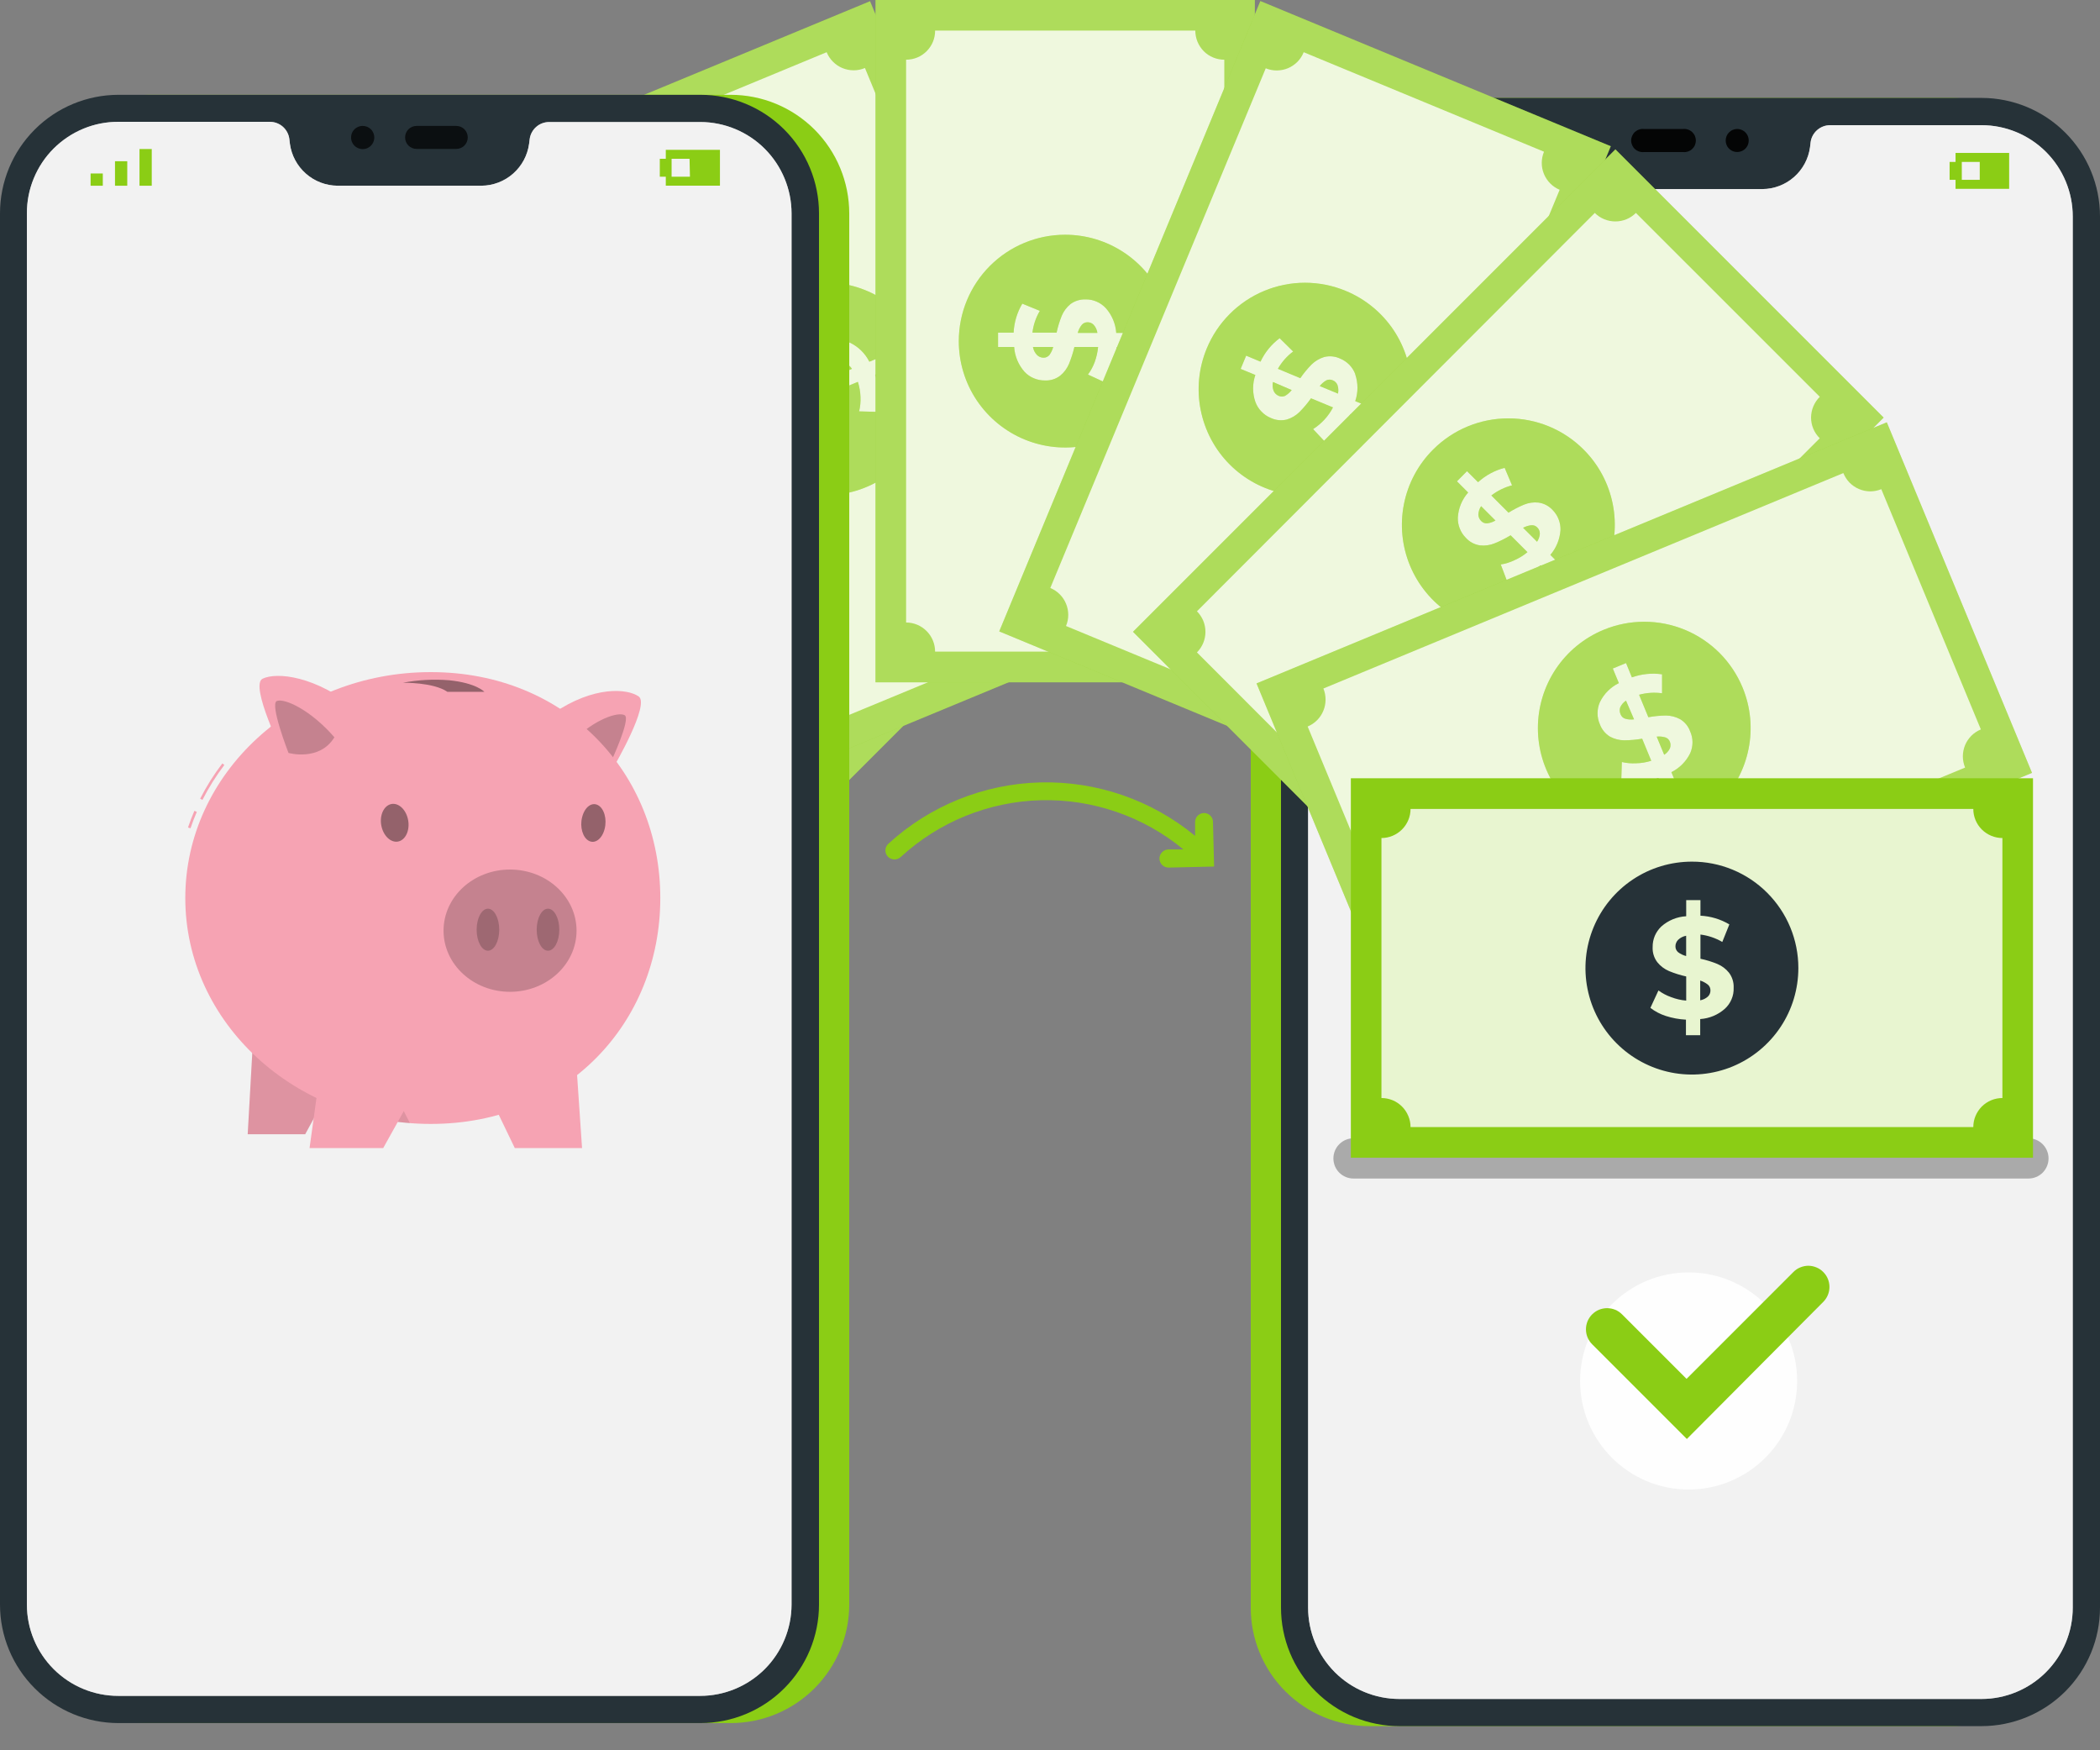
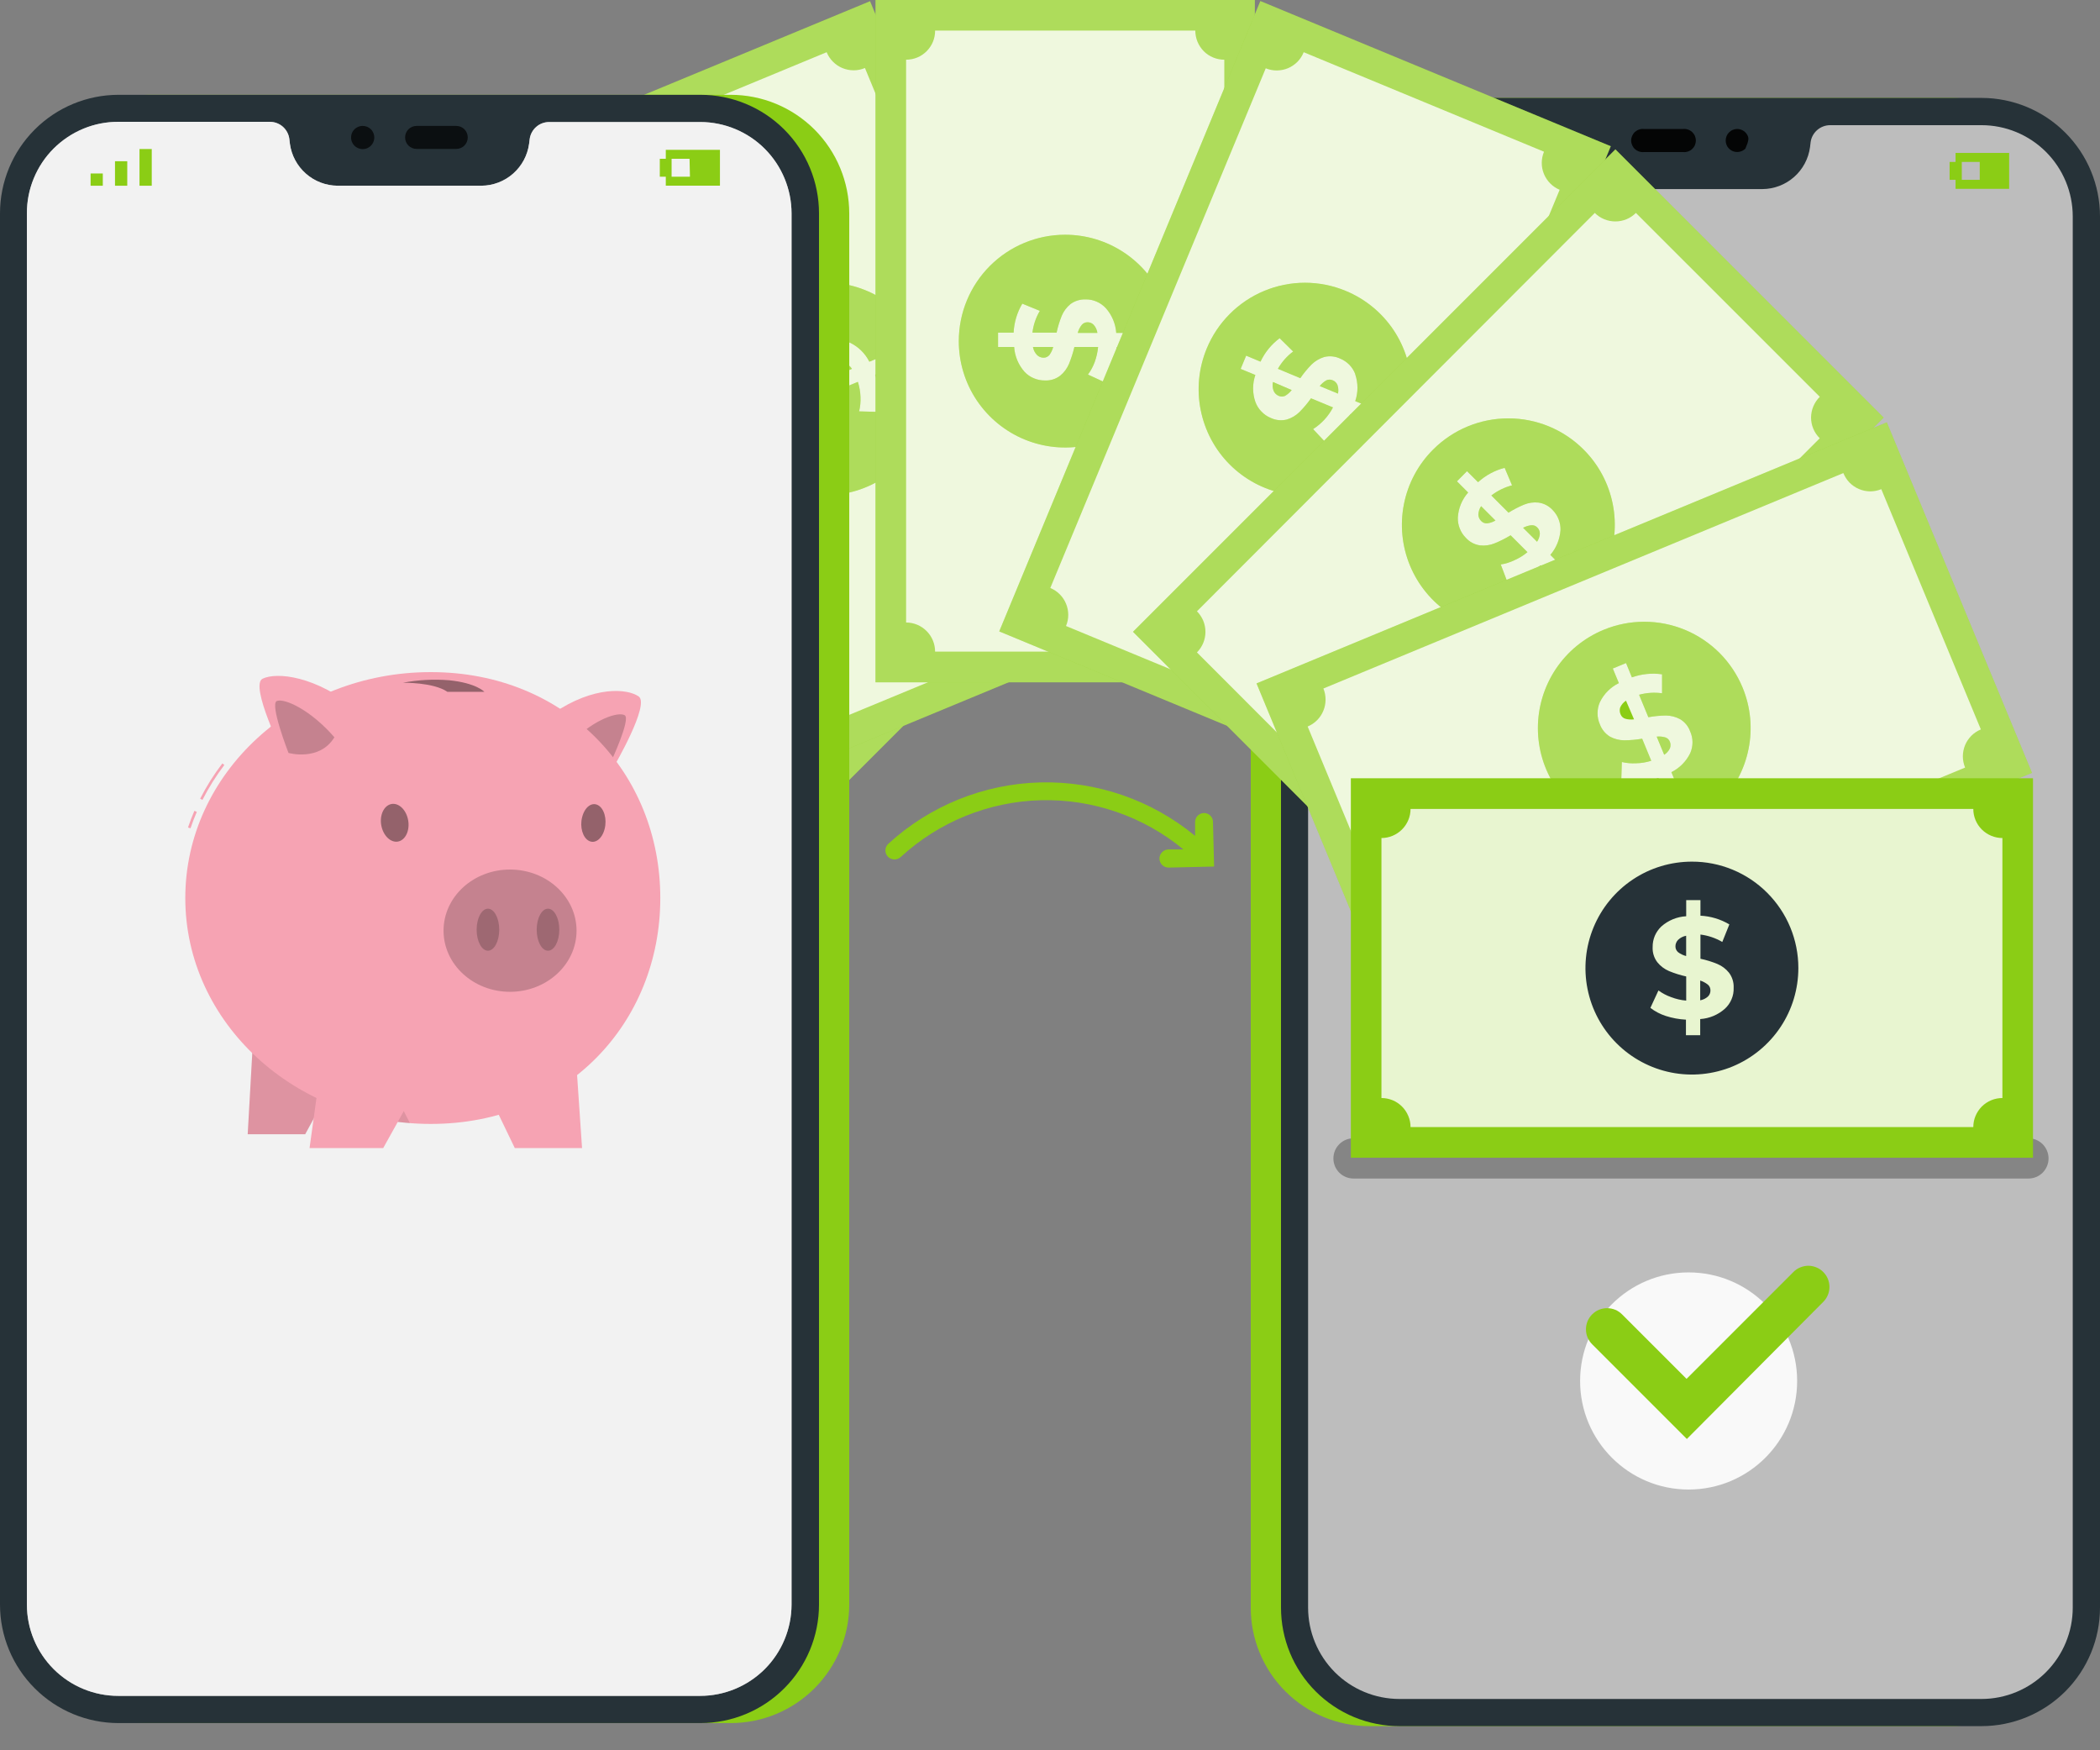
<svg xmlns="http://www.w3.org/2000/svg" width="42" height="35" viewBox="0 0 42 35" fill="none">
  <rect x="0" y="0" width="42" height="35" fill="#808080" stroke="none" />
  <path d="M27.385 34.517H39.024C39.653 34.517 40.256 34.267 40.701 33.823C41.145 33.378 41.395 32.775 41.395 32.146V4.329C41.395 3.7 41.145 3.097 40.7 2.653C40.256 2.208 39.653 1.958 39.024 1.958H27.385C26.757 1.958 26.154 2.208 25.709 2.652C25.264 3.097 25.015 3.7 25.015 4.329V32.146C25.014 32.458 25.076 32.766 25.195 33.054C25.314 33.342 25.488 33.603 25.709 33.823C25.929 34.043 26.19 34.218 26.478 34.337C26.766 34.456 27.074 34.517 27.385 34.517Z" fill="#8BCD15" />
  <path d="M27.991 34.517H39.63C40.258 34.517 40.861 34.267 41.306 33.823C41.751 33.378 42 32.775 42 32.146V4.329C42 3.7 41.75 3.097 41.306 2.653C40.861 2.208 40.258 1.958 39.63 1.958H27.991C27.68 1.958 27.371 2.019 27.084 2.138C26.796 2.258 26.535 2.432 26.314 2.652C26.094 2.872 25.92 3.134 25.801 3.421C25.681 3.709 25.62 4.017 25.62 4.329V32.146C25.62 32.458 25.681 32.766 25.8 33.054C25.919 33.342 26.094 33.603 26.314 33.823C26.534 34.043 26.796 34.218 27.083 34.337C27.371 34.456 27.679 34.517 27.991 34.517Z" fill="#263238" />
  <path d="M27.99 2.503H31.015C31.11 2.503 31.203 2.537 31.275 2.601C31.347 2.664 31.393 2.751 31.405 2.846L31.418 2.941C31.448 3.173 31.562 3.386 31.737 3.54C31.913 3.694 32.138 3.78 32.372 3.781H35.247C35.48 3.78 35.706 3.694 35.881 3.54C36.056 3.386 36.17 3.173 36.201 2.941L36.212 2.846C36.224 2.751 36.271 2.664 36.343 2.601C36.415 2.538 36.508 2.503 36.604 2.503H39.629C40.113 2.503 40.577 2.695 40.92 3.038C41.262 3.38 41.455 3.845 41.455 4.329V32.147C41.455 32.631 41.262 33.096 40.92 33.438C40.578 33.781 40.113 33.974 39.629 33.974H27.99C27.505 33.974 27.04 33.782 26.697 33.439C26.355 33.096 26.162 32.631 26.162 32.147V4.329C26.163 3.844 26.355 3.38 26.698 3.038C27.041 2.695 27.505 2.503 27.99 2.503Z" fill="#BDBDBD" />
-   <path opacity="0.8" d="M27.99 2.503H31.015C31.11 2.503 31.203 2.537 31.275 2.601C31.347 2.664 31.393 2.751 31.405 2.846L31.418 2.941C31.448 3.173 31.562 3.386 31.737 3.54C31.913 3.694 32.138 3.78 32.372 3.781H35.247C35.48 3.78 35.706 3.694 35.881 3.54C36.056 3.386 36.17 3.173 36.201 2.941L36.212 2.846C36.224 2.751 36.271 2.664 36.343 2.601C36.415 2.538 36.508 2.503 36.604 2.503H39.629C40.113 2.503 40.577 2.695 40.92 3.038C41.262 3.38 41.455 3.845 41.455 4.329V32.147C41.455 32.631 41.262 33.096 40.92 33.438C40.578 33.781 40.113 33.974 39.629 33.974H27.99C27.505 33.974 27.04 33.782 26.697 33.439C26.355 33.096 26.162 32.631 26.162 32.147V4.329C26.163 3.844 26.355 3.38 26.698 3.038C27.041 2.695 27.505 2.503 27.99 2.503Z" fill="white" />
  <g opacity="0.9">
-     <path d="M34.514 2.811C34.514 2.857 34.528 2.901 34.553 2.939C34.579 2.976 34.615 3.006 34.657 3.023C34.699 3.04 34.745 3.044 34.79 3.035C34.835 3.026 34.876 3.004 34.908 2.972C34.94 2.94 34.962 2.899 34.97 2.854C34.979 2.809 34.974 2.763 34.957 2.721C34.939 2.679 34.91 2.643 34.872 2.618C34.834 2.593 34.79 2.579 34.744 2.579C34.714 2.579 34.684 2.585 34.656 2.597C34.627 2.608 34.602 2.626 34.581 2.647C34.559 2.669 34.542 2.694 34.531 2.722C34.519 2.751 34.514 2.781 34.514 2.811Z" fill="black" />
+     <path d="M34.514 2.811C34.514 2.857 34.528 2.901 34.553 2.939C34.579 2.976 34.615 3.006 34.657 3.023C34.699 3.04 34.745 3.044 34.79 3.035C34.835 3.026 34.876 3.004 34.908 2.972C34.979 2.809 34.974 2.763 34.957 2.721C34.939 2.679 34.91 2.643 34.872 2.618C34.834 2.593 34.79 2.579 34.744 2.579C34.714 2.579 34.684 2.585 34.656 2.597C34.627 2.608 34.602 2.626 34.581 2.647C34.559 2.669 34.542 2.694 34.531 2.722C34.519 2.751 34.514 2.781 34.514 2.811Z" fill="black" />
    <path d="M32.874 2.579H33.666C33.698 2.576 33.73 2.58 33.76 2.591C33.791 2.601 33.819 2.618 33.842 2.639C33.866 2.661 33.885 2.688 33.898 2.717C33.91 2.746 33.917 2.778 33.917 2.81C33.917 2.842 33.91 2.874 33.898 2.903C33.885 2.933 33.866 2.959 33.842 2.981C33.819 3.003 33.791 3.019 33.76 3.03C33.73 3.04 33.698 3.044 33.666 3.041H32.874C32.842 3.044 32.81 3.04 32.78 3.03C32.749 3.019 32.722 3.003 32.698 2.981C32.674 2.959 32.656 2.933 32.643 2.903C32.63 2.874 32.623 2.842 32.623 2.81C32.623 2.778 32.63 2.746 32.643 2.717C32.656 2.688 32.674 2.661 32.698 2.639C32.722 2.618 32.749 2.601 32.78 2.591C32.81 2.58 32.842 2.576 32.874 2.579Z" fill="black" />
  </g>
  <path d="M27.851 3.531H27.606V3.776H27.851V3.531Z" fill="#8BCD15" />
  <path d="M28.097 3.531V3.776H28.342V3.531V3.286H28.097V3.531Z" fill="#8BCD15" />
  <path d="M28.587 3.041V3.286V3.531V3.776H28.832V3.531V3.286V3.041H28.587Z" fill="#8BCD15" />
  <path d="M39.111 3.058V3.238H38.992V3.596H39.111V3.776H40.183V3.058H39.111ZM39.595 3.596H39.236V3.238H39.595V3.596Z" fill="#8BCD15" />
  <path opacity="0.9" d="M33.772 29.786C34.971 29.786 35.943 28.814 35.943 27.615C35.943 26.416 34.971 25.444 33.772 25.444C32.574 25.444 31.602 26.416 31.602 27.615C31.602 28.814 32.574 29.786 33.772 29.786Z" fill="white" />
  <path d="M33.737 28.775L31.843 26.881C31.804 26.842 31.773 26.796 31.751 26.744C31.73 26.693 31.719 26.638 31.719 26.582C31.719 26.527 31.73 26.472 31.751 26.42C31.773 26.369 31.804 26.322 31.843 26.283C31.883 26.244 31.929 26.212 31.98 26.191C32.032 26.17 32.087 26.159 32.142 26.159C32.198 26.159 32.253 26.17 32.304 26.191C32.356 26.212 32.402 26.244 32.441 26.283L33.731 27.573L35.868 25.436C35.907 25.396 35.953 25.365 36.005 25.344C36.056 25.323 36.111 25.311 36.167 25.311C36.222 25.311 36.277 25.323 36.328 25.344C36.38 25.365 36.426 25.396 36.465 25.436C36.545 25.515 36.589 25.622 36.589 25.735C36.589 25.847 36.545 25.954 36.465 26.034L33.737 28.775Z" fill="#8BCD15" />
  <path opacity="0.3" d="M40.568 23.567H27.071C26.964 23.567 26.861 23.525 26.786 23.45C26.71 23.374 26.668 23.271 26.668 23.165C26.668 23.058 26.71 22.955 26.786 22.88C26.861 22.804 26.964 22.762 27.071 22.762H40.568C40.675 22.762 40.777 22.804 40.853 22.88C40.928 22.955 40.971 23.058 40.971 23.165C40.971 23.271 40.928 23.374 40.853 23.45C40.777 23.525 40.675 23.567 40.568 23.567Z" fill="black" />
  <path d="M15.59 15.563H1.946V23.151H15.59V15.563Z" fill="#8BCD15" />
  <path opacity="0.3" d="M15.59 15.563H1.946V23.151H15.59V15.563Z" fill="white" />
  <path opacity="0.8" d="M14.978 21.957V16.758C14.823 16.758 14.675 16.696 14.566 16.587C14.457 16.478 14.396 16.33 14.396 16.176H3.14C3.14 16.33 3.079 16.478 2.97 16.587C2.861 16.696 2.713 16.758 2.559 16.758V21.957C2.635 21.957 2.711 21.972 2.781 22.001C2.852 22.03 2.916 22.073 2.97 22.127C3.024 22.181 3.067 22.245 3.096 22.316C3.125 22.386 3.14 22.462 3.14 22.538H14.397C14.397 22.384 14.459 22.237 14.567 22.128C14.676 22.018 14.823 21.957 14.978 21.957Z" fill="white" />
  <path d="M8.435 18.923C8.434 18.945 8.439 18.968 8.449 18.988C8.458 19.009 8.472 19.026 8.489 19.041C8.537 19.077 8.592 19.104 8.651 19.118V18.712C8.59 18.723 8.534 18.752 8.489 18.794C8.455 18.828 8.435 18.875 8.435 18.923Z" fill="#8BCD15" />
  <path d="M8.935 19.608V20.003C8.994 19.994 9.05 19.968 9.096 19.929C9.112 19.913 9.125 19.894 9.134 19.872C9.143 19.851 9.147 19.828 9.147 19.805C9.148 19.783 9.143 19.761 9.134 19.741C9.125 19.721 9.111 19.703 9.094 19.689C9.047 19.652 8.993 19.625 8.935 19.608Z" fill="#8BCD15" />
  <path d="M8.768 17.23C8.347 17.229 7.935 17.354 7.585 17.588C7.235 17.821 6.961 18.154 6.8 18.543C6.639 18.932 6.596 19.36 6.679 19.773C6.761 20.186 6.963 20.566 7.261 20.864C7.559 21.162 7.939 21.364 8.352 21.447C8.765 21.529 9.193 21.486 9.582 21.325C9.971 21.164 10.304 20.89 10.537 20.54C10.771 20.19 10.896 19.778 10.896 19.357C10.895 18.793 10.671 18.252 10.272 17.853C9.873 17.454 9.332 17.23 8.768 17.23ZM9.427 20.172C9.29 20.294 9.117 20.366 8.934 20.378V20.701H8.647V20.39C8.511 20.383 8.376 20.358 8.246 20.316C8.135 20.28 8.031 20.226 7.938 20.154L8.099 19.806C8.177 19.863 8.263 19.908 8.354 19.94C8.45 19.977 8.55 20 8.652 20.009V19.526C8.536 19.5 8.421 19.463 8.311 19.418C8.219 19.38 8.139 19.319 8.077 19.242C8.01 19.155 7.977 19.046 7.982 18.936C7.981 18.86 7.996 18.784 8.026 18.714C8.056 18.644 8.1 18.581 8.156 18.528C8.293 18.405 8.468 18.333 8.652 18.322V18H8.939V18.311C9.143 18.321 9.342 18.381 9.518 18.485L9.374 18.836C9.241 18.758 9.093 18.707 8.939 18.688V19.172C9.054 19.196 9.167 19.231 9.276 19.276C9.367 19.314 9.448 19.373 9.51 19.45C9.576 19.537 9.609 19.644 9.603 19.753C9.606 19.832 9.592 19.91 9.562 19.982C9.531 20.055 9.485 20.119 9.427 20.172Z" fill="#8BCD15" />
  <g opacity="0.3">
    <path d="M8.435 18.923C8.434 18.945 8.439 18.968 8.449 18.988C8.458 19.009 8.472 19.026 8.489 19.041C8.537 19.077 8.592 19.104 8.651 19.118V18.712C8.59 18.723 8.534 18.752 8.489 18.794C8.455 18.828 8.435 18.875 8.435 18.923Z" fill="white" />
    <path d="M8.934 19.608V20.003C8.993 19.994 9.049 19.968 9.095 19.929C9.111 19.913 9.124 19.894 9.133 19.872C9.142 19.851 9.146 19.828 9.146 19.805C9.147 19.783 9.142 19.761 9.133 19.741C9.124 19.721 9.11 19.703 9.093 19.689C9.046 19.652 8.992 19.625 8.934 19.608Z" fill="white" />
    <path d="M8.768 17.23C8.347 17.229 7.935 17.354 7.585 17.588C7.235 17.821 6.961 18.154 6.8 18.543C6.639 18.932 6.596 19.36 6.679 19.773C6.761 20.186 6.963 20.566 7.261 20.864C7.559 21.162 7.939 21.364 8.352 21.447C8.765 21.529 9.193 21.486 9.582 21.325C9.971 21.164 10.304 20.89 10.537 20.54C10.771 20.19 10.896 19.778 10.896 19.357C10.895 18.793 10.671 18.252 10.272 17.853C9.873 17.454 9.332 17.23 8.768 17.23ZM9.427 20.172C9.29 20.294 9.117 20.366 8.934 20.378V20.701H8.647V20.39C8.511 20.383 8.376 20.358 8.246 20.316C8.135 20.28 8.031 20.226 7.938 20.154L8.099 19.806C8.177 19.863 8.263 19.908 8.354 19.94C8.45 19.977 8.55 20 8.652 20.009V19.526C8.536 19.5 8.421 19.463 8.311 19.418C8.219 19.38 8.139 19.319 8.077 19.242C8.01 19.155 7.977 19.046 7.982 18.936C7.981 18.86 7.996 18.784 8.026 18.714C8.056 18.644 8.1 18.581 8.156 18.528C8.293 18.405 8.468 18.333 8.652 18.322V18H8.939V18.311C9.143 18.321 9.342 18.381 9.518 18.485L9.374 18.836C9.241 18.758 9.093 18.707 8.939 18.688V19.172C9.054 19.196 9.167 19.231 9.276 19.276C9.367 19.314 9.448 19.373 9.51 19.45C9.576 19.537 9.609 19.644 9.603 19.753C9.606 19.832 9.592 19.91 9.562 19.982C9.531 20.055 9.485 20.119 9.427 20.172Z" fill="white" />
  </g>
  <path d="M4.871 8.445L1.968 15.455L14.573 20.676L17.477 13.666L4.871 8.445Z" fill="#8BCD15" />
  <path opacity="0.3" d="M4.871 8.445L1.968 15.455L14.573 20.676L17.477 13.666L4.871 8.445Z" fill="white" />
  <path opacity="0.8" d="M4.982 9.783L2.991 14.587C3.062 14.616 3.126 14.659 3.18 14.713C3.234 14.767 3.277 14.831 3.306 14.902C3.335 14.973 3.35 15.048 3.35 15.125C3.35 15.201 3.335 15.277 3.305 15.348L13.705 19.654C13.734 19.583 13.777 19.519 13.831 19.465C13.885 19.411 13.949 19.368 14.019 19.339C14.09 19.31 14.165 19.295 14.242 19.295C14.318 19.295 14.394 19.31 14.464 19.339L16.454 14.543C16.312 14.484 16.199 14.37 16.14 14.228C16.081 14.085 16.081 13.925 16.14 13.783L5.741 9.467C5.712 9.537 5.669 9.602 5.615 9.656C5.561 9.71 5.497 9.753 5.427 9.782C5.356 9.812 5.281 9.827 5.204 9.827C5.128 9.827 5.052 9.812 4.982 9.783Z" fill="white" />
  <path d="M9.863 15.088C9.872 15.068 9.878 15.046 9.878 15.023C9.878 15.001 9.872 14.979 9.863 14.959C9.834 14.908 9.795 14.863 9.748 14.828L9.587 15.202C9.646 15.215 9.708 15.21 9.764 15.188C9.809 15.168 9.844 15.132 9.863 15.088Z" fill="#8BCD15" />
  <path d="M9.666 14.266L9.816 13.902C9.759 13.888 9.699 13.892 9.645 13.912C9.623 13.92 9.604 13.932 9.588 13.948C9.572 13.964 9.559 13.984 9.551 14.005C9.541 14.025 9.536 14.047 9.536 14.069C9.536 14.092 9.541 14.114 9.551 14.134C9.581 14.185 9.62 14.229 9.666 14.266Z" fill="#8BCD15" />
  <path d="M8.909 16.527C9.298 16.688 9.725 16.729 10.138 16.647C10.551 16.565 10.93 16.362 11.227 16.065C11.524 15.767 11.727 15.388 11.809 14.975C11.89 14.563 11.848 14.135 11.687 13.746C11.526 13.358 11.253 13.026 10.904 12.792C10.554 12.558 10.143 12.434 9.722 12.434C9.301 12.434 8.89 12.558 8.54 12.792C8.19 13.026 7.918 13.358 7.757 13.747C7.65 14.005 7.595 14.282 7.595 14.561C7.595 14.841 7.65 15.117 7.757 15.376C7.864 15.634 8.021 15.868 8.218 16.066C8.416 16.263 8.651 16.42 8.909 16.527ZM9.426 13.555C9.6 13.496 9.788 13.496 9.961 13.555L10.082 13.26L10.347 13.37L10.227 13.656C10.351 13.715 10.466 13.79 10.571 13.879C10.66 13.952 10.736 14.04 10.796 14.138L10.519 14.401C10.469 14.319 10.407 14.245 10.335 14.18C10.26 14.11 10.175 14.049 10.084 14.001L9.902 14.441C10 14.511 10.092 14.589 10.177 14.673C10.247 14.743 10.298 14.83 10.326 14.925C10.355 15.032 10.344 15.147 10.295 15.247C10.267 15.318 10.225 15.382 10.171 15.435C10.117 15.489 10.052 15.53 9.981 15.556C9.806 15.617 9.616 15.617 9.441 15.556L9.32 15.848L9.057 15.739L9.175 15.452C8.99 15.364 8.83 15.233 8.708 15.07L8.973 14.799C9.067 14.923 9.185 15.027 9.32 15.104L9.505 14.656C9.408 14.588 9.317 14.513 9.233 14.43C9.163 14.36 9.112 14.274 9.085 14.18C9.055 14.073 9.065 13.958 9.114 13.858C9.142 13.789 9.184 13.726 9.238 13.674C9.292 13.621 9.356 13.581 9.426 13.555Z" fill="#8BCD15" />
  <g opacity="0.3">
    <path d="M9.863 15.088C9.873 15.068 9.879 15.046 9.879 15.023C9.879 15.001 9.873 14.979 9.863 14.959C9.835 14.908 9.796 14.863 9.749 14.828L9.588 15.202C9.647 15.215 9.709 15.21 9.765 15.188C9.81 15.168 9.845 15.132 9.863 15.088Z" fill="white" />
    <path d="M9.667 14.266L9.817 13.902C9.76 13.888 9.7 13.892 9.646 13.912C9.624 13.92 9.605 13.932 9.589 13.948C9.573 13.964 9.56 13.984 9.552 14.005C9.542 14.025 9.537 14.047 9.537 14.069C9.537 14.092 9.542 14.114 9.552 14.134C9.582 14.185 9.621 14.229 9.667 14.266Z" fill="white" />
    <path d="M8.909 16.527C9.298 16.688 9.725 16.729 10.138 16.647C10.551 16.565 10.93 16.362 11.227 16.065C11.524 15.767 11.727 15.388 11.809 14.975C11.89 14.563 11.848 14.135 11.687 13.746C11.526 13.358 11.253 13.026 10.904 12.792C10.554 12.558 10.143 12.434 9.722 12.434C9.301 12.434 8.89 12.558 8.54 12.792C8.19 13.026 7.918 13.358 7.757 13.747C7.65 14.005 7.595 14.282 7.595 14.561C7.595 14.841 7.65 15.117 7.757 15.376C7.864 15.634 8.021 15.868 8.218 16.066C8.416 16.263 8.651 16.42 8.909 16.527ZM9.426 13.555C9.6 13.496 9.788 13.496 9.961 13.555L10.082 13.26L10.347 13.37L10.227 13.656C10.351 13.715 10.466 13.79 10.571 13.879C10.66 13.952 10.736 14.04 10.796 14.138L10.519 14.401C10.469 14.319 10.407 14.245 10.335 14.18C10.26 14.11 10.175 14.049 10.084 14.001L9.902 14.441C10 14.511 10.092 14.589 10.177 14.673C10.247 14.743 10.298 14.83 10.326 14.925C10.355 15.032 10.344 15.147 10.295 15.247C10.267 15.318 10.225 15.382 10.171 15.435C10.117 15.489 10.052 15.53 9.981 15.556C9.806 15.617 9.616 15.617 9.441 15.556L9.32 15.848L9.057 15.739L9.175 15.452C8.99 15.364 8.83 15.233 8.708 15.07L8.973 14.799C9.067 14.923 9.185 15.027 9.32 15.104L9.505 14.656C9.408 14.588 9.317 14.513 9.233 14.43C9.163 14.36 9.112 14.274 9.085 14.18C9.055 14.073 9.065 13.958 9.114 13.858C9.142 13.789 9.184 13.726 9.238 13.674C9.292 13.621 9.356 13.581 9.426 13.555Z" fill="white" />
  </g>
  <path d="M10.299 2.988L4.934 8.354L14.581 18.001L19.946 12.636L10.299 2.988Z" fill="#8BCD15" />
  <path opacity="0.3" d="M10.299 2.988L4.934 8.354L14.581 18.001L19.946 12.636L10.299 2.988Z" fill="white" />
  <path opacity="0.8" d="M9.885 4.264L6.211 7.935C6.265 7.989 6.308 8.053 6.337 8.124C6.367 8.194 6.382 8.27 6.382 8.346C6.382 8.423 6.367 8.498 6.337 8.569C6.308 8.639 6.265 8.703 6.211 8.757L14.169 16.717C14.278 16.608 14.426 16.547 14.581 16.547C14.735 16.547 14.883 16.608 14.992 16.717L18.669 13.039C18.614 12.986 18.572 12.921 18.542 12.851C18.513 12.78 18.498 12.705 18.498 12.628C18.498 12.552 18.513 12.476 18.542 12.406C18.572 12.335 18.614 12.271 18.669 12.217L10.71 4.258C10.657 4.313 10.593 4.357 10.523 4.387C10.452 4.417 10.376 4.433 10.299 4.433C10.223 4.434 10.146 4.419 10.075 4.39C10.004 4.361 9.94 4.318 9.885 4.264Z" fill="white" />
  <path d="M12.367 11.035C12.384 11.02 12.396 11.001 12.404 10.98C12.412 10.959 12.415 10.936 12.413 10.914C12.403 10.857 12.384 10.803 12.355 10.753L12.069 11.04C12.117 11.073 12.173 11.092 12.23 11.095C12.256 11.095 12.282 11.09 12.305 11.079C12.329 11.069 12.35 11.054 12.367 11.035Z" fill="#8BCD15" />
  <path d="M12.501 10.2L12.779 9.921C12.731 9.887 12.675 9.868 12.617 9.864C12.595 9.864 12.572 9.868 12.551 9.876C12.53 9.885 12.511 9.898 12.495 9.914C12.479 9.93 12.466 9.949 12.459 9.97C12.451 9.991 12.448 10.013 12.45 10.035C12.456 10.093 12.474 10.149 12.501 10.2Z" fill="#8BCD15" />
  <path d="M10.934 11.999C11.232 12.297 11.611 12.5 12.024 12.582C12.437 12.664 12.865 12.622 13.255 12.461C13.644 12.3 13.976 12.027 14.21 11.677C14.444 11.327 14.569 10.915 14.569 10.494C14.569 10.073 14.444 9.661 14.21 9.311C13.976 8.961 13.644 8.688 13.255 8.527C12.865 8.366 12.437 8.324 12.024 8.406C11.611 8.489 11.232 8.692 10.934 8.99C10.536 9.389 10.312 9.93 10.312 10.494C10.312 11.058 10.536 11.599 10.934 11.999ZM12.546 9.452C12.729 9.463 12.904 9.534 13.042 9.655L13.268 9.428L13.469 9.631L13.25 9.85C13.341 9.952 13.419 10.065 13.48 10.187C13.536 10.287 13.573 10.396 13.59 10.509L13.232 10.645C13.218 10.55 13.19 10.458 13.149 10.371C13.106 10.277 13.052 10.19 12.987 10.11L12.649 10.447C12.712 10.549 12.766 10.657 12.81 10.769C12.847 10.861 12.861 10.96 12.852 11.059C12.836 11.168 12.783 11.268 12.702 11.343C12.648 11.396 12.584 11.438 12.513 11.466C12.443 11.494 12.367 11.507 12.291 11.504C12.107 11.493 11.931 11.421 11.793 11.297L11.569 11.521L11.374 11.32L11.593 11.101C11.456 10.949 11.358 10.766 11.308 10.568L11.656 10.421C11.696 10.571 11.765 10.712 11.861 10.835L12.204 10.492C12.141 10.393 12.087 10.288 12.043 10.179C12.006 10.088 11.991 9.989 12.001 9.891C12.017 9.783 12.069 9.684 12.149 9.61C12.201 9.558 12.264 9.517 12.333 9.49C12.402 9.463 12.475 9.45 12.549 9.452H12.546Z" fill="#8BCD15" />
  <g opacity="0.3">
    <path d="M12.367 11.035C12.383 11.02 12.395 11.001 12.403 10.98C12.411 10.959 12.414 10.936 12.412 10.914C12.402 10.857 12.383 10.803 12.354 10.753L12.068 11.04C12.116 11.073 12.172 11.092 12.229 11.095C12.255 11.095 12.281 11.09 12.304 11.079C12.328 11.069 12.349 11.054 12.367 11.035Z" fill="white" />
    <path d="M12.501 10.2L12.778 9.921C12.73 9.887 12.674 9.868 12.617 9.864C12.594 9.864 12.571 9.868 12.55 9.876C12.529 9.885 12.51 9.898 12.494 9.914C12.478 9.93 12.465 9.949 12.458 9.97C12.45 9.991 12.447 10.013 12.449 10.035C12.455 10.093 12.473 10.149 12.501 10.2Z" fill="white" />
    <path d="M10.934 11.999C11.232 12.297 11.611 12.5 12.024 12.582C12.437 12.664 12.865 12.622 13.255 12.461C13.644 12.3 13.976 12.027 14.21 11.677C14.444 11.327 14.569 10.915 14.569 10.494C14.569 10.073 14.444 9.661 14.21 9.311C13.976 8.961 13.644 8.688 13.255 8.527C12.865 8.366 12.437 8.324 12.024 8.406C11.611 8.489 11.232 8.692 10.934 8.99C10.536 9.389 10.312 9.93 10.312 10.494C10.312 11.058 10.536 11.599 10.934 11.999ZM12.546 9.452C12.729 9.463 12.904 9.534 13.042 9.655L13.268 9.428L13.469 9.631L13.25 9.85C13.341 9.952 13.419 10.065 13.48 10.187C13.536 10.287 13.573 10.396 13.59 10.509L13.232 10.645C13.218 10.55 13.19 10.458 13.149 10.371C13.106 10.277 13.052 10.19 12.987 10.11L12.649 10.447C12.712 10.549 12.766 10.657 12.81 10.769C12.847 10.861 12.861 10.96 12.852 11.059C12.836 11.168 12.783 11.268 12.702 11.343C12.648 11.396 12.584 11.438 12.513 11.466C12.443 11.494 12.367 11.507 12.291 11.504C12.107 11.493 11.931 11.421 11.793 11.297L11.569 11.521L11.374 11.32L11.593 11.101C11.456 10.949 11.358 10.766 11.308 10.568L11.656 10.421C11.696 10.571 11.765 10.712 11.861 10.835L12.204 10.492C12.141 10.393 12.087 10.288 12.043 10.179C12.006 10.088 11.991 9.989 12.001 9.891C12.017 9.783 12.069 9.684 12.149 9.61C12.201 9.558 12.264 9.517 12.333 9.49C12.402 9.463 12.475 9.45 12.549 9.452H12.546Z" fill="white" />
  </g>
  <path d="M17.401 0.024L10.391 2.928L15.612 15.533L22.622 12.629L17.401 0.024Z" fill="#8BCD15" />
  <path opacity="0.3" d="M17.401 0.024L10.391 2.928L15.612 15.533L22.622 12.629L17.401 0.024Z" fill="white" />
  <path opacity="0.8" d="M16.533 1.044L11.728 3.034C11.757 3.105 11.771 3.181 11.771 3.258C11.771 3.335 11.755 3.411 11.725 3.482C11.695 3.552 11.651 3.617 11.596 3.67C11.541 3.724 11.477 3.766 11.405 3.795L15.713 14.193C15.784 14.164 15.859 14.149 15.935 14.149C16.012 14.148 16.087 14.163 16.158 14.193C16.228 14.222 16.292 14.265 16.346 14.319C16.4 14.373 16.443 14.437 16.472 14.507L21.278 12.518C21.248 12.448 21.233 12.372 21.233 12.296C21.233 12.219 21.248 12.143 21.277 12.073C21.306 12.002 21.349 11.938 21.403 11.884C21.457 11.83 21.521 11.787 21.592 11.758L17.299 1.36C17.228 1.39 17.152 1.406 17.075 1.406C16.998 1.406 16.921 1.391 16.85 1.362C16.779 1.333 16.714 1.289 16.66 1.235C16.605 1.18 16.562 1.115 16.533 1.044Z" fill="white" />
  <path d="M16.232 8.248C16.253 8.24 16.272 8.227 16.287 8.211C16.303 8.194 16.314 8.174 16.32 8.153C16.335 8.096 16.338 8.037 16.332 7.979L15.956 8.14C15.988 8.192 16.036 8.232 16.093 8.256C16.116 8.264 16.139 8.267 16.163 8.266C16.187 8.264 16.21 8.258 16.232 8.248Z" fill="#8BCD15" />
  <path d="M16.675 7.528L17.039 7.376C17.008 7.328 16.964 7.289 16.912 7.264C16.891 7.254 16.868 7.249 16.845 7.249C16.822 7.249 16.799 7.254 16.778 7.264C16.758 7.272 16.739 7.285 16.724 7.301C16.709 7.317 16.698 7.336 16.691 7.357C16.675 7.412 16.669 7.47 16.675 7.528Z" fill="#8BCD15" />
  <path d="M14.539 8.592C14.701 8.981 14.974 9.313 15.324 9.547C15.675 9.78 16.087 9.905 16.508 9.904C16.929 9.904 17.341 9.778 17.691 9.544C18.04 9.31 18.313 8.977 18.473 8.587C18.634 8.198 18.675 7.77 18.593 7.357C18.51 6.944 18.306 6.565 18.008 6.267C17.71 5.97 17.33 5.768 16.917 5.687C16.503 5.605 16.076 5.648 15.687 5.81C15.166 6.028 14.753 6.442 14.538 6.964C14.323 7.485 14.323 8.071 14.539 8.592ZM17.007 6.856C17.171 6.937 17.305 7.069 17.387 7.233L17.682 7.111L17.791 7.375L17.503 7.493C17.549 7.622 17.578 7.757 17.588 7.894C17.601 8.009 17.593 8.125 17.564 8.237L17.182 8.226C17.205 8.132 17.214 8.036 17.21 7.939C17.206 7.836 17.189 7.734 17.158 7.636L16.718 7.818C16.738 7.936 16.748 8.056 16.749 8.176C16.748 8.275 16.723 8.372 16.676 8.46C16.621 8.555 16.533 8.627 16.43 8.664C16.36 8.695 16.284 8.711 16.208 8.711C16.132 8.711 16.056 8.695 15.986 8.664C15.82 8.584 15.686 8.449 15.606 8.282L15.313 8.405L15.203 8.141L15.492 8.021C15.422 7.829 15.401 7.623 15.43 7.42H15.809C15.787 7.574 15.798 7.731 15.84 7.881L16.288 7.694C16.266 7.578 16.255 7.461 16.254 7.343C16.254 7.244 16.279 7.147 16.326 7.061C16.382 6.967 16.468 6.895 16.57 6.858C16.639 6.827 16.713 6.811 16.788 6.811C16.863 6.811 16.938 6.826 17.007 6.856Z" fill="#8BCD15" />
  <g opacity="0.3">
    <path d="M16.232 8.249C16.253 8.241 16.272 8.228 16.287 8.212C16.303 8.195 16.314 8.175 16.32 8.154C16.335 8.097 16.338 8.038 16.332 7.979L15.956 8.141C15.988 8.193 16.036 8.233 16.093 8.257C16.116 8.265 16.139 8.268 16.163 8.267C16.187 8.265 16.21 8.259 16.232 8.249Z" fill="white" />
    <path d="M16.674 7.528L17.038 7.376C17.007 7.328 16.963 7.289 16.911 7.264C16.89 7.254 16.867 7.249 16.844 7.249C16.821 7.249 16.798 7.254 16.777 7.264C16.757 7.272 16.738 7.285 16.723 7.301C16.708 7.317 16.697 7.336 16.69 7.357C16.674 7.412 16.669 7.47 16.674 7.528Z" fill="white" />
    <path d="M14.539 8.592C14.701 8.981 14.974 9.313 15.324 9.547C15.675 9.78 16.087 9.905 16.508 9.904C16.929 9.904 17.341 9.778 17.691 9.544C18.04 9.31 18.313 8.977 18.473 8.587C18.634 8.198 18.675 7.77 18.593 7.357C18.51 6.944 18.306 6.565 18.008 6.267C17.71 5.97 17.33 5.768 16.917 5.687C16.503 5.605 16.076 5.648 15.687 5.81C15.166 6.028 14.753 6.442 14.538 6.964C14.323 7.485 14.323 8.071 14.539 8.592ZM17.007 6.856C17.171 6.937 17.305 7.069 17.387 7.233L17.682 7.111L17.791 7.375L17.503 7.493C17.549 7.622 17.578 7.757 17.588 7.894C17.601 8.009 17.593 8.125 17.564 8.237L17.182 8.226C17.205 8.132 17.214 8.036 17.21 7.939C17.206 7.836 17.189 7.734 17.158 7.636L16.718 7.818C16.738 7.936 16.748 8.056 16.749 8.176C16.748 8.275 16.723 8.372 16.676 8.46C16.621 8.555 16.533 8.627 16.43 8.664C16.36 8.695 16.284 8.711 16.208 8.711C16.132 8.711 16.056 8.695 15.986 8.664C15.82 8.584 15.686 8.449 15.606 8.282L15.313 8.405L15.203 8.141L15.492 8.021C15.422 7.829 15.401 7.623 15.43 7.42H15.809C15.787 7.574 15.798 7.731 15.84 7.881L16.288 7.694C16.266 7.578 16.255 7.461 16.254 7.343C16.254 7.244 16.279 7.147 16.326 7.061C16.382 6.967 16.468 6.895 16.57 6.858C16.639 6.827 16.713 6.811 16.788 6.811C16.863 6.811 16.938 6.826 17.007 6.856Z" fill="white" />
  </g>
  <path d="M25.097 0H17.51V13.644H25.097V0Z" fill="#8BCD15" />
  <path opacity="0.3" d="M25.097 0H17.51V13.644H25.097V0Z" fill="white" />
  <path opacity="0.8" d="M23.906 0.612H18.702C18.703 0.689 18.688 0.764 18.659 0.835C18.63 0.905 18.587 0.97 18.533 1.024C18.479 1.078 18.415 1.121 18.345 1.15C18.274 1.179 18.198 1.194 18.122 1.194V12.448C18.276 12.448 18.424 12.51 18.532 12.619C18.641 12.728 18.702 12.876 18.702 13.03H23.906C23.906 12.876 23.967 12.728 24.076 12.619C24.185 12.51 24.332 12.448 24.486 12.448V1.194C24.41 1.194 24.334 1.179 24.264 1.15C24.193 1.121 24.129 1.078 24.075 1.024C24.022 0.97 23.979 0.905 23.95 0.835C23.921 0.764 23.906 0.689 23.906 0.612Z" fill="white" />
  <path d="M20.87 7.153C20.893 7.154 20.915 7.149 20.935 7.139C20.956 7.13 20.974 7.116 20.988 7.099C21.023 7.05 21.049 6.996 21.064 6.938H20.659C20.669 6.998 20.697 7.055 20.74 7.099C20.774 7.133 20.821 7.153 20.87 7.153Z" fill="#8BCD15" />
  <path d="M21.555 6.657H21.948C21.94 6.597 21.914 6.541 21.874 6.496C21.858 6.479 21.839 6.466 21.818 6.457C21.797 6.448 21.774 6.444 21.751 6.444C21.729 6.444 21.707 6.448 21.686 6.458C21.666 6.467 21.648 6.48 21.634 6.498C21.597 6.545 21.57 6.599 21.555 6.657Z" fill="#8BCD15" />
  <path d="M19.176 6.822C19.176 7.242 19.3 7.654 19.534 8.004C19.768 8.353 20.1 8.626 20.489 8.787C20.878 8.948 21.305 8.99 21.718 8.908C22.131 8.826 22.51 8.623 22.807 8.326C23.105 8.028 23.307 7.649 23.39 7.237C23.472 6.824 23.43 6.396 23.268 6.008C23.108 5.619 22.835 5.287 22.485 5.053C22.135 4.819 21.724 4.694 21.303 4.694C20.739 4.694 20.198 4.918 19.799 5.317C19.4 5.716 19.176 6.257 19.176 6.822ZM22.117 6.162C22.239 6.3 22.312 6.474 22.325 6.657H22.647V6.943H22.336C22.329 7.079 22.304 7.214 22.262 7.344C22.229 7.454 22.177 7.558 22.109 7.652L21.759 7.49C21.816 7.413 21.862 7.328 21.895 7.237C21.93 7.141 21.952 7.04 21.962 6.938H21.488C21.461 7.054 21.424 7.168 21.379 7.279C21.34 7.37 21.28 7.451 21.203 7.513C21.116 7.58 21.007 7.614 20.897 7.608C20.821 7.609 20.746 7.594 20.676 7.564C20.606 7.535 20.543 7.491 20.491 7.436C20.368 7.297 20.295 7.122 20.283 6.938H19.961V6.652H20.272C20.282 6.448 20.341 6.249 20.446 6.072L20.797 6.216C20.718 6.349 20.667 6.498 20.649 6.652H21.132C21.156 6.537 21.191 6.423 21.235 6.314C21.273 6.223 21.333 6.143 21.41 6.08C21.497 6.016 21.605 5.983 21.714 5.987C21.79 5.986 21.865 6.001 21.934 6.032C22.004 6.062 22.066 6.107 22.117 6.162Z" fill="#8BCD15" />
  <g opacity="0.3">
    <path d="M20.869 7.153C20.892 7.154 20.914 7.149 20.934 7.139C20.955 7.13 20.973 7.116 20.987 7.099C21.022 7.05 21.048 6.996 21.063 6.938H20.658C20.668 6.998 20.696 7.055 20.739 7.099C20.773 7.133 20.82 7.153 20.869 7.153Z" fill="white" />
    <path d="M21.555 6.657H21.948C21.94 6.597 21.914 6.541 21.874 6.496C21.858 6.479 21.839 6.466 21.818 6.457C21.797 6.448 21.774 6.444 21.751 6.444C21.729 6.444 21.707 6.448 21.686 6.458C21.666 6.467 21.648 6.48 21.634 6.498C21.597 6.545 21.57 6.599 21.555 6.657Z" fill="white" />
    <path d="M19.176 6.822C19.176 7.242 19.3 7.654 19.534 8.004C19.768 8.353 20.1 8.626 20.489 8.787C20.878 8.948 21.305 8.99 21.718 8.908C22.131 8.826 22.51 8.623 22.807 8.326C23.105 8.028 23.307 7.649 23.39 7.237C23.472 6.824 23.43 6.396 23.268 6.008C23.108 5.619 22.835 5.287 22.485 5.053C22.135 4.819 21.724 4.694 21.303 4.694C20.739 4.694 20.198 4.918 19.799 5.317C19.4 5.716 19.176 6.257 19.176 6.822ZM22.117 6.162C22.239 6.3 22.312 6.474 22.325 6.657H22.647V6.943H22.336C22.329 7.079 22.304 7.214 22.262 7.344C22.229 7.454 22.177 7.558 22.109 7.652L21.759 7.49C21.816 7.413 21.862 7.328 21.895 7.237C21.93 7.141 21.952 7.04 21.962 6.938H21.488C21.461 7.054 21.424 7.168 21.379 7.279C21.34 7.37 21.28 7.451 21.203 7.513C21.116 7.58 21.007 7.614 20.897 7.608C20.821 7.609 20.746 7.594 20.676 7.564C20.606 7.535 20.543 7.491 20.491 7.436C20.368 7.297 20.295 7.122 20.283 6.938H19.961V6.652H20.272C20.282 6.448 20.341 6.249 20.446 6.072L20.797 6.216C20.718 6.349 20.667 6.498 20.649 6.652H21.132C21.156 6.537 21.191 6.423 21.235 6.314C21.273 6.223 21.333 6.143 21.41 6.08C21.497 6.016 21.605 5.983 21.714 5.987C21.79 5.986 21.865 6.001 21.934 6.032C22.004 6.062 22.066 6.107 22.117 6.162Z" fill="white" />
  </g>
  <path d="M25.207 0.021L19.985 12.626L26.995 15.53L32.216 2.924L25.207 0.021Z" fill="#8BCD15" />
  <path opacity="0.3" d="M25.207 0.021L19.985 12.626L26.995 15.53L32.216 2.924L25.207 0.021Z" fill="white" />
  <path opacity="0.8" d="M30.88 3.034L26.074 1.044C26.046 1.115 26.003 1.18 25.95 1.235C25.896 1.289 25.832 1.333 25.762 1.363C25.691 1.393 25.616 1.408 25.539 1.409C25.462 1.41 25.386 1.395 25.315 1.366L21.006 11.758C21.077 11.787 21.141 11.83 21.195 11.884C21.249 11.938 21.292 12.002 21.321 12.073C21.35 12.143 21.365 12.219 21.365 12.296C21.365 12.372 21.35 12.448 21.32 12.518L26.126 14.507C26.155 14.437 26.198 14.373 26.252 14.319C26.306 14.265 26.37 14.222 26.44 14.193C26.511 14.163 26.586 14.148 26.663 14.149C26.739 14.149 26.814 14.164 26.885 14.193L31.193 3.795C31.05 3.735 30.938 3.622 30.879 3.479C30.82 3.337 30.821 3.177 30.88 3.034Z" fill="white" />
  <path d="M25.573 7.916C25.593 7.925 25.615 7.93 25.637 7.93C25.66 7.93 25.682 7.925 25.702 7.916C25.753 7.886 25.798 7.847 25.834 7.8L25.459 7.639C25.447 7.698 25.451 7.761 25.473 7.818C25.493 7.862 25.528 7.897 25.573 7.916Z" fill="#8BCD15" />
  <path d="M26.395 7.72L26.76 7.871C26.772 7.814 26.769 7.755 26.75 7.7C26.742 7.679 26.729 7.659 26.713 7.643C26.697 7.626 26.677 7.613 26.655 7.605C26.635 7.596 26.613 7.591 26.591 7.591C26.569 7.591 26.547 7.596 26.528 7.605C26.477 7.635 26.432 7.673 26.395 7.72Z" fill="#8BCD15" />
  <path d="M24.135 6.969C23.974 7.358 23.931 7.786 24.014 8.199C24.096 8.612 24.298 8.992 24.596 9.29C24.894 9.587 25.273 9.79 25.686 9.872C26.1 9.954 26.528 9.912 26.917 9.751C27.306 9.59 27.638 9.317 27.872 8.966C28.106 8.616 28.231 8.204 28.23 7.783C28.23 7.362 28.105 6.95 27.871 6.6C27.637 6.25 27.304 5.978 26.915 5.817C26.657 5.71 26.38 5.654 26.1 5.654C25.821 5.654 25.544 5.709 25.286 5.816C25.028 5.923 24.793 6.08 24.596 6.278C24.398 6.476 24.241 6.711 24.135 6.969ZM27.105 7.486C27.164 7.66 27.164 7.848 27.105 8.021L27.402 8.144L27.292 8.408L27.005 8.289C26.946 8.413 26.872 8.528 26.783 8.632C26.709 8.721 26.621 8.798 26.522 8.858L26.262 8.581C26.43 8.473 26.568 8.324 26.66 8.147L26.22 7.965C26.151 8.063 26.074 8.154 25.99 8.239C25.919 8.309 25.833 8.36 25.738 8.389C25.631 8.416 25.517 8.405 25.416 8.358C25.345 8.329 25.281 8.285 25.228 8.229C25.174 8.174 25.133 8.108 25.107 8.036C25.047 7.862 25.047 7.672 25.107 7.498L24.813 7.377L24.923 7.112L25.21 7.232C25.297 7.046 25.429 6.885 25.593 6.763L25.863 7.029C25.738 7.122 25.635 7.24 25.558 7.375L26.006 7.562C26.073 7.464 26.149 7.373 26.232 7.288C26.302 7.22 26.387 7.169 26.481 7.14C26.589 7.112 26.703 7.123 26.804 7.171C26.872 7.199 26.935 7.241 26.987 7.294C27.038 7.347 27.079 7.41 27.105 7.48V7.486Z" fill="#8BCD15" />
  <g opacity="0.3">
    <path d="M25.573 7.917C25.593 7.926 25.615 7.931 25.637 7.931C25.66 7.931 25.682 7.926 25.702 7.917C25.753 7.887 25.798 7.848 25.834 7.801L25.459 7.64C25.447 7.699 25.451 7.761 25.473 7.819C25.493 7.863 25.528 7.898 25.573 7.917Z" fill="white" />
    <path d="M26.396 7.72L26.761 7.871C26.773 7.814 26.77 7.755 26.751 7.7C26.743 7.679 26.73 7.659 26.714 7.643C26.698 7.626 26.678 7.613 26.656 7.605C26.636 7.596 26.614 7.591 26.592 7.591C26.57 7.591 26.549 7.596 26.529 7.605C26.477 7.635 26.433 7.673 26.396 7.72Z" fill="white" />
    <path d="M24.135 6.969C23.974 7.358 23.931 7.786 24.014 8.199C24.096 8.612 24.298 8.992 24.596 9.29C24.894 9.587 25.273 9.79 25.686 9.872C26.1 9.954 26.528 9.912 26.917 9.751C27.306 9.59 27.638 9.317 27.872 8.966C28.106 8.616 28.231 8.204 28.23 7.783C28.23 7.362 28.105 6.95 27.871 6.6C27.637 6.25 27.304 5.978 26.915 5.817C26.657 5.71 26.38 5.654 26.1 5.654C25.821 5.654 25.544 5.709 25.286 5.816C25.028 5.923 24.793 6.08 24.596 6.278C24.398 6.476 24.241 6.711 24.135 6.969ZM27.105 7.486C27.164 7.66 27.164 7.848 27.105 8.021L27.402 8.144L27.292 8.408L27.005 8.289C26.946 8.413 26.872 8.528 26.783 8.632C26.709 8.721 26.621 8.798 26.522 8.858L26.262 8.581C26.43 8.473 26.568 8.324 26.66 8.147L26.22 7.965C26.151 8.063 26.074 8.154 25.99 8.239C25.919 8.309 25.833 8.36 25.738 8.389C25.631 8.416 25.517 8.405 25.416 8.358C25.345 8.329 25.281 8.285 25.228 8.229C25.174 8.174 25.133 8.108 25.107 8.036C25.047 7.862 25.047 7.672 25.107 7.498L24.813 7.377L24.923 7.112L25.21 7.232C25.297 7.046 25.429 6.885 25.593 6.763L25.863 7.029C25.738 7.122 25.635 7.24 25.558 7.375L26.006 7.562C26.073 7.464 26.149 7.373 26.232 7.288C26.302 7.22 26.387 7.169 26.481 7.14C26.589 7.112 26.703 7.123 26.804 7.171C26.872 7.199 26.935 7.241 26.987 7.294C27.038 7.347 27.079 7.41 27.105 7.48V7.486Z" fill="white" />
  </g>
  <path d="M32.308 2.986L22.66 12.634L28.025 17.999L37.673 8.351L32.308 2.986Z" fill="#8BCD15" />
  <path opacity="0.3" d="M32.308 2.986L22.66 12.634L28.025 17.999L37.673 8.351L32.308 2.986Z" fill="white" />
  <path opacity="0.8" d="M36.396 7.935L32.718 4.258C32.664 4.312 32.6 4.355 32.53 4.384C32.459 4.413 32.384 4.428 32.307 4.428C32.231 4.428 32.156 4.413 32.085 4.384C32.014 4.355 31.95 4.312 31.896 4.258L23.939 12.224C23.993 12.278 24.035 12.342 24.065 12.412C24.094 12.483 24.109 12.559 24.109 12.635C24.109 12.711 24.094 12.787 24.065 12.857C24.035 12.928 23.993 12.992 23.939 13.046L27.613 16.724C27.722 16.615 27.87 16.553 28.025 16.553C28.179 16.553 28.327 16.615 28.436 16.724L36.395 8.764C36.34 8.71 36.296 8.645 36.266 8.574C36.236 8.503 36.221 8.426 36.221 8.349C36.222 8.272 36.237 8.196 36.267 8.125C36.297 8.054 36.341 7.989 36.396 7.935Z" fill="white" />
  <path d="M29.625 10.42C29.641 10.437 29.66 10.449 29.681 10.457C29.703 10.465 29.725 10.467 29.748 10.465C29.805 10.457 29.859 10.438 29.909 10.409L29.622 10.122C29.588 10.173 29.569 10.232 29.567 10.293C29.569 10.341 29.59 10.387 29.625 10.42Z" fill="#8BCD15" />
  <path d="M30.462 10.554L30.741 10.833C30.774 10.785 30.793 10.73 30.797 10.672C30.797 10.649 30.793 10.626 30.784 10.604C30.775 10.583 30.762 10.564 30.746 10.548C30.73 10.532 30.712 10.519 30.691 10.511C30.671 10.504 30.648 10.501 30.626 10.503C30.569 10.509 30.513 10.527 30.462 10.554Z" fill="#8BCD15" />
  <path d="M28.662 8.99C28.364 9.287 28.161 9.667 28.079 10.08C27.997 10.493 28.039 10.921 28.2 11.31C28.361 11.699 28.634 12.031 28.984 12.265C29.334 12.499 29.746 12.624 30.167 12.624C30.588 12.624 31 12.499 31.35 12.265C31.7 12.031 31.973 11.699 32.134 11.31C32.295 10.921 32.337 10.493 32.255 10.08C32.173 9.667 31.97 9.287 31.672 8.99C31.273 8.59 30.732 8.366 30.167 8.366C29.602 8.366 29.061 8.59 28.662 8.99ZM31.21 10.601C31.197 10.784 31.126 10.957 31.007 11.096L31.232 11.322L31.031 11.523L30.81 11.304C30.708 11.396 30.595 11.474 30.473 11.536C30.373 11.59 30.264 11.627 30.151 11.646L30.015 11.288C30.11 11.273 30.203 11.244 30.29 11.202C30.383 11.161 30.47 11.107 30.549 11.041L30.212 10.704C30.109 10.767 30.002 10.821 29.89 10.866C29.799 10.903 29.699 10.917 29.601 10.906C29.492 10.891 29.392 10.838 29.318 10.756C29.264 10.702 29.222 10.639 29.195 10.568C29.167 10.498 29.154 10.422 29.157 10.347C29.168 10.162 29.24 9.987 29.363 9.849L29.139 9.625L29.34 9.422L29.561 9.642C29.712 9.505 29.895 9.406 30.093 9.355L30.241 9.705C30.091 9.744 29.95 9.813 29.827 9.908L30.17 10.252C30.27 10.189 30.374 10.135 30.483 10.09C30.574 10.053 30.672 10.039 30.77 10.05C30.878 10.065 30.978 10.117 31.052 10.198C31.105 10.251 31.146 10.315 31.173 10.385C31.2 10.455 31.213 10.53 31.21 10.604V10.601Z" fill="#8BCD15" />
  <g opacity="0.3">
    <path d="M29.625 10.421C29.641 10.438 29.66 10.45 29.681 10.458C29.703 10.466 29.725 10.469 29.748 10.466C29.805 10.458 29.859 10.439 29.909 10.41L29.622 10.123C29.588 10.174 29.569 10.233 29.567 10.294C29.569 10.342 29.59 10.388 29.625 10.421Z" fill="white" />
    <path d="M30.462 10.554L30.741 10.833C30.774 10.785 30.793 10.73 30.797 10.672C30.797 10.649 30.793 10.626 30.784 10.604C30.775 10.583 30.762 10.564 30.746 10.548C30.73 10.532 30.712 10.519 30.691 10.511C30.671 10.504 30.648 10.501 30.626 10.503C30.569 10.509 30.513 10.527 30.462 10.554Z" fill="white" />
    <path d="M28.662 8.99C28.364 9.287 28.161 9.667 28.079 10.08C27.997 10.493 28.039 10.921 28.2 11.31C28.361 11.699 28.634 12.031 28.984 12.265C29.334 12.499 29.746 12.624 30.167 12.624C30.588 12.624 31 12.499 31.35 12.265C31.7 12.031 31.973 11.699 32.134 11.31C32.295 10.921 32.337 10.493 32.255 10.08C32.173 9.667 31.97 9.287 31.672 8.99C31.273 8.59 30.732 8.366 30.167 8.366C29.602 8.366 29.061 8.59 28.662 8.99ZM31.21 10.601C31.197 10.784 31.126 10.957 31.007 11.096L31.232 11.322L31.031 11.523L30.81 11.304C30.708 11.396 30.595 11.474 30.473 11.536C30.373 11.59 30.264 11.627 30.151 11.646L30.015 11.288C30.11 11.273 30.203 11.244 30.29 11.202C30.383 11.161 30.47 11.107 30.549 11.041L30.212 10.704C30.109 10.767 30.002 10.821 29.89 10.866C29.799 10.903 29.699 10.917 29.601 10.906C29.492 10.891 29.392 10.838 29.318 10.756C29.264 10.702 29.222 10.639 29.195 10.568C29.167 10.498 29.154 10.422 29.157 10.347C29.168 10.162 29.24 9.987 29.363 9.849L29.139 9.625L29.34 9.422L29.561 9.642C29.712 9.505 29.895 9.406 30.093 9.355L30.241 9.705C30.091 9.744 29.95 9.813 29.827 9.908L30.17 10.252C30.27 10.189 30.374 10.135 30.483 10.09C30.574 10.053 30.672 10.039 30.77 10.05C30.878 10.065 30.978 10.117 31.052 10.198C31.105 10.251 31.146 10.315 31.173 10.385C31.2 10.455 31.213 10.53 31.21 10.604V10.601Z" fill="white" />
  </g>
  <path d="M37.736 8.445L25.131 13.666L28.034 20.676L40.64 15.455L37.736 8.445Z" fill="#8BCD15" />
  <path opacity="0.3" d="M37.736 8.445L25.131 13.666L28.034 20.676L40.64 15.455L37.736 8.445Z" fill="white" />
  <path opacity="0.8" d="M39.617 14.586L37.626 9.782C37.555 9.811 37.479 9.826 37.403 9.826C37.326 9.825 37.25 9.809 37.179 9.779C37.109 9.749 37.045 9.706 36.991 9.651C36.938 9.596 36.896 9.531 36.867 9.46L26.468 13.768C26.526 13.91 26.526 14.07 26.467 14.213C26.409 14.355 26.296 14.469 26.153 14.528L28.144 19.333C28.214 19.303 28.29 19.288 28.366 19.288C28.442 19.288 28.518 19.303 28.588 19.332C28.659 19.361 28.723 19.404 28.777 19.458C28.831 19.512 28.874 19.576 28.903 19.647L39.302 15.349C39.273 15.278 39.257 15.202 39.257 15.126C39.257 15.049 39.272 14.973 39.301 14.902C39.33 14.832 39.373 14.767 39.427 14.713C39.481 14.659 39.546 14.616 39.617 14.586Z" fill="white" />
  <path d="M32.412 14.286C32.42 14.307 32.433 14.325 32.45 14.341C32.466 14.356 32.486 14.367 32.507 14.373C32.564 14.389 32.623 14.392 32.681 14.385L32.52 14.011C32.469 14.044 32.429 14.091 32.404 14.146C32.389 14.192 32.392 14.242 32.412 14.286Z" fill="#8BCD15" />
  <path d="M33.134 14.73L33.284 15.093C33.333 15.062 33.373 15.018 33.398 14.965C33.407 14.944 33.411 14.922 33.411 14.899C33.411 14.877 33.407 14.854 33.398 14.833C33.39 14.812 33.378 14.793 33.362 14.778C33.345 14.763 33.326 14.751 33.305 14.745C33.249 14.729 33.191 14.724 33.134 14.73Z" fill="#8BCD15" />
  <path d="M32.071 12.595C31.682 12.756 31.35 13.028 31.116 13.378C30.883 13.728 30.758 14.139 30.758 14.56C30.758 14.98 30.883 15.392 31.116 15.742C31.35 16.091 31.682 16.364 32.071 16.525C32.459 16.686 32.887 16.728 33.3 16.646C33.712 16.564 34.091 16.362 34.389 16.065C34.686 15.767 34.889 15.389 34.971 14.976C35.054 14.563 35.012 14.136 34.851 13.747C34.744 13.489 34.587 13.254 34.39 13.056C34.192 12.859 33.958 12.702 33.7 12.595C33.441 12.488 33.165 12.433 32.885 12.433C32.606 12.433 32.329 12.488 32.071 12.595ZM33.805 15.06C33.725 15.225 33.592 15.359 33.428 15.441L33.55 15.736L33.288 15.845L33.168 15.558C33.04 15.604 32.905 15.633 32.769 15.644C32.654 15.655 32.538 15.647 32.425 15.62L32.437 15.238C32.53 15.26 32.626 15.268 32.722 15.263C32.825 15.261 32.927 15.244 33.025 15.213L32.843 14.772C32.725 14.792 32.605 14.803 32.485 14.804C32.386 14.803 32.289 14.778 32.202 14.732C32.107 14.675 32.035 14.587 31.997 14.483C31.966 14.414 31.951 14.339 31.951 14.263C31.951 14.187 31.966 14.111 31.997 14.042C32.077 13.876 32.211 13.741 32.377 13.66L32.256 13.368L32.521 13.259L32.638 13.545C32.831 13.476 33.038 13.455 33.241 13.484V13.863C33.087 13.842 32.931 13.852 32.782 13.893L32.967 14.342C33.084 14.321 33.202 14.309 33.32 14.308C33.418 14.309 33.514 14.334 33.6 14.38C33.695 14.436 33.766 14.522 33.803 14.625C33.834 14.694 33.85 14.768 33.85 14.843C33.85 14.918 33.835 14.992 33.805 15.06Z" fill="#8BCD15" />
  <g opacity="0.3">
-     <path d="M32.412 14.287C32.42 14.308 32.433 14.326 32.45 14.342C32.466 14.357 32.486 14.368 32.507 14.374C32.564 14.389 32.623 14.393 32.681 14.386L32.52 14.012C32.469 14.045 32.429 14.092 32.404 14.147C32.389 14.193 32.392 14.243 32.412 14.287Z" fill="white" />
    <path d="M33.135 14.73L33.285 15.093C33.334 15.062 33.374 15.018 33.399 14.965C33.408 14.944 33.412 14.922 33.412 14.899C33.412 14.877 33.408 14.854 33.399 14.833C33.391 14.812 33.379 14.793 33.363 14.778C33.346 14.763 33.327 14.751 33.306 14.745C33.25 14.729 33.192 14.724 33.135 14.73Z" fill="white" />
    <path d="M32.071 12.595C31.682 12.756 31.35 13.028 31.116 13.378C30.883 13.728 30.758 14.139 30.758 14.56C30.758 14.98 30.883 15.392 31.116 15.742C31.35 16.091 31.682 16.364 32.071 16.525C32.459 16.686 32.887 16.728 33.3 16.646C33.712 16.564 34.091 16.362 34.389 16.065C34.686 15.767 34.889 15.389 34.971 14.976C35.054 14.563 35.012 14.136 34.851 13.747C34.744 13.489 34.587 13.254 34.39 13.056C34.192 12.859 33.958 12.702 33.7 12.595C33.441 12.488 33.165 12.433 32.885 12.433C32.606 12.433 32.329 12.488 32.071 12.595ZM33.805 15.06C33.725 15.225 33.592 15.359 33.428 15.441L33.55 15.736L33.288 15.845L33.168 15.558C33.04 15.604 32.905 15.633 32.769 15.644C32.654 15.655 32.538 15.647 32.425 15.62L32.437 15.238C32.53 15.26 32.626 15.268 32.722 15.263C32.825 15.261 32.927 15.244 33.025 15.213L32.843 14.772C32.725 14.792 32.605 14.803 32.485 14.804C32.386 14.803 32.289 14.778 32.202 14.732C32.107 14.675 32.035 14.587 31.997 14.483C31.966 14.414 31.951 14.339 31.951 14.263C31.951 14.187 31.966 14.111 31.997 14.042C32.077 13.876 32.211 13.741 32.377 13.66L32.256 13.368L32.521 13.259L32.638 13.545C32.831 13.476 33.038 13.455 33.241 13.484V13.863C33.087 13.842 32.931 13.852 32.782 13.893L32.967 14.342C33.084 14.321 33.202 14.309 33.32 14.308C33.418 14.309 33.514 14.334 33.6 14.38C33.695 14.436 33.766 14.522 33.803 14.625C33.834 14.694 33.85 14.768 33.85 14.843C33.85 14.918 33.835 14.992 33.805 15.06Z" fill="white" />
  </g>
  <path d="M40.66 15.563H27.017V23.151H40.66V15.563Z" fill="#8BCD15" />
  <path opacity="0.8" d="M40.048 21.957V16.758C39.894 16.758 39.746 16.696 39.636 16.587C39.527 16.478 39.466 16.33 39.466 16.176H28.211C28.211 16.33 28.149 16.478 28.04 16.587C27.931 16.696 27.783 16.758 27.629 16.758V21.957C27.705 21.957 27.781 21.972 27.852 22.001C27.922 22.03 27.986 22.073 28.04 22.127C28.094 22.181 28.137 22.245 28.166 22.316C28.196 22.386 28.211 22.462 28.211 22.538H39.466C39.466 22.462 39.481 22.386 39.51 22.316C39.54 22.245 39.583 22.181 39.636 22.127C39.691 22.073 39.755 22.03 39.825 22.001C39.896 21.972 39.971 21.957 40.048 21.957Z" fill="white" />
  <path d="M33.509 18.923C33.508 18.945 33.513 18.968 33.522 18.988C33.531 19.008 33.545 19.026 33.562 19.041C33.61 19.077 33.665 19.103 33.723 19.118V18.712C33.663 18.723 33.606 18.751 33.562 18.794C33.545 18.811 33.532 18.831 33.523 18.853C33.513 18.875 33.509 18.899 33.509 18.923Z" fill="#263238" />
  <path d="M34.004 19.608V20.003C34.061 19.993 34.114 19.967 34.157 19.929C34.174 19.913 34.187 19.894 34.196 19.873C34.205 19.851 34.209 19.828 34.209 19.805C34.209 19.783 34.205 19.761 34.196 19.741C34.187 19.721 34.174 19.703 34.157 19.689C34.111 19.653 34.059 19.625 34.004 19.608Z" fill="#263238" />
  <path d="M33.838 17.23C33.417 17.23 33.005 17.354 32.655 17.588C32.305 17.822 32.032 18.155 31.871 18.544C31.71 18.933 31.668 19.361 31.75 19.774C31.832 20.187 32.035 20.567 32.333 20.864C32.631 21.162 33.011 21.365 33.424 21.447C33.837 21.529 34.265 21.486 34.654 21.325C35.043 21.163 35.375 20.89 35.609 20.54C35.843 20.19 35.967 19.778 35.967 19.357C35.967 19.077 35.912 18.8 35.805 18.542C35.698 18.284 35.541 18.05 35.343 17.852C35.145 17.654 34.911 17.498 34.653 17.391C34.394 17.284 34.117 17.229 33.838 17.23ZM34.497 20.172C34.36 20.294 34.187 20.366 34.004 20.378V20.701H33.719V20.39C33.582 20.383 33.446 20.358 33.316 20.316C33.205 20.28 33.1 20.226 33.008 20.154L33.169 19.806C33.247 19.863 33.333 19.908 33.424 19.94C33.52 19.977 33.621 20 33.724 20.009V19.526C33.606 19.5 33.491 19.464 33.38 19.418C33.289 19.379 33.209 19.319 33.147 19.242C33.08 19.154 33.047 19.046 33.053 18.936C33.052 18.86 33.067 18.784 33.096 18.714C33.126 18.644 33.17 18.581 33.225 18.528C33.363 18.405 33.539 18.332 33.724 18.322V18H34.009V18.311C34.213 18.321 34.411 18.381 34.587 18.485L34.446 18.836C34.312 18.758 34.163 18.707 34.009 18.688V19.172C34.124 19.196 34.238 19.231 34.347 19.276C34.438 19.314 34.518 19.374 34.579 19.45C34.645 19.537 34.678 19.644 34.673 19.753C34.676 19.832 34.662 19.91 34.631 19.982C34.601 20.055 34.555 20.119 34.497 20.172Z" fill="#263238" />
  <path d="M24.079 16.258C24.055 16.258 24.032 16.263 24.01 16.273C23.988 16.282 23.968 16.296 23.952 16.313C23.935 16.33 23.922 16.351 23.914 16.373C23.905 16.395 23.901 16.419 23.902 16.443V16.715C23.031 15.996 21.93 15.617 20.802 15.646C19.674 15.676 18.594 16.113 17.763 16.876C17.746 16.893 17.732 16.913 17.722 16.936C17.713 16.958 17.708 16.982 17.708 17.006C17.708 17.03 17.713 17.054 17.722 17.076C17.732 17.099 17.746 17.119 17.763 17.136C17.797 17.168 17.842 17.186 17.89 17.186C17.937 17.186 17.982 17.168 18.016 17.136C18.781 16.433 19.775 16.03 20.814 16.002C21.853 15.975 22.867 16.324 23.668 16.986H23.366C23.318 16.988 23.273 17.008 23.24 17.043C23.206 17.078 23.188 17.125 23.189 17.173C23.19 17.197 23.195 17.22 23.205 17.242C23.215 17.263 23.228 17.283 23.245 17.299C23.263 17.315 23.283 17.328 23.305 17.337C23.327 17.345 23.351 17.349 23.375 17.349L24.282 17.328L24.259 16.42C24.255 16.375 24.234 16.334 24.201 16.304C24.167 16.274 24.124 16.257 24.079 16.258Z" fill="#8BCD15" />
  <path d="M14.614 34.456H2.975C2.347 34.456 1.744 34.206 1.299 33.761C0.855 33.317 0.605 32.714 0.604 32.086V4.266C0.605 3.638 0.855 3.035 1.299 2.59C1.744 2.146 2.347 1.896 2.975 1.896H14.614C15.243 1.896 15.845 2.146 16.29 2.59C16.734 3.035 16.984 3.638 16.985 4.266V32.086C16.984 32.714 16.734 33.317 16.29 33.761C15.845 34.206 15.243 34.456 14.614 34.456Z" fill="#8BCD15" />
  <path d="M14.01 34.456H2.371C1.742 34.456 1.139 34.206 0.695 33.761C0.25 33.317 0 32.714 0 32.086V4.266C0 3.638 0.25 3.035 0.695 2.59C1.139 2.146 1.742 1.896 2.371 1.896H14.01C14.638 1.896 15.241 2.146 15.685 2.59C16.13 3.035 16.38 3.638 16.38 4.266V32.086C16.38 32.714 16.13 33.317 15.685 33.761C15.241 34.206 14.638 34.456 14.01 34.456Z" fill="#263238" />
  <path d="M14.009 2.44H10.985C10.889 2.44 10.797 2.474 10.726 2.536C10.654 2.598 10.607 2.685 10.594 2.779L10.582 2.874C10.551 3.106 10.437 3.318 10.262 3.472C10.086 3.627 9.861 3.712 9.627 3.714H6.752C6.519 3.712 6.293 3.627 6.118 3.472C5.943 3.318 5.829 3.106 5.798 2.874L5.787 2.779C5.775 2.684 5.728 2.597 5.656 2.533C5.584 2.47 5.491 2.436 5.395 2.436H2.37C2.13 2.435 1.891 2.481 1.669 2.573C1.446 2.665 1.244 2.8 1.073 2.97C0.903 3.14 0.768 3.342 0.676 3.565C0.584 3.787 0.537 4.026 0.538 4.266V32.086C0.538 32.57 0.73 33.034 1.073 33.377C1.415 33.719 1.88 33.912 2.364 33.912H14.003C14.487 33.912 14.952 33.719 15.295 33.377C15.637 33.035 15.83 32.57 15.831 32.086V4.266C15.83 3.783 15.638 3.32 15.297 2.977C14.956 2.635 14.493 2.442 14.009 2.44Z" fill="#BDBDBD" />
  <path opacity="0.8" d="M14.009 2.44H10.985C10.889 2.44 10.797 2.474 10.726 2.536C10.654 2.598 10.607 2.685 10.594 2.779L10.582 2.874C10.551 3.106 10.437 3.318 10.262 3.472C10.086 3.627 9.861 3.712 9.627 3.714H6.752C6.519 3.712 6.293 3.627 6.118 3.472C5.943 3.318 5.829 3.106 5.798 2.874L5.787 2.779C5.775 2.684 5.728 2.597 5.656 2.533C5.584 2.47 5.491 2.436 5.395 2.436H2.37C2.13 2.435 1.891 2.481 1.669 2.573C1.446 2.665 1.244 2.8 1.073 2.97C0.903 3.14 0.768 3.342 0.676 3.565C0.584 3.787 0.537 4.026 0.538 4.266V32.086C0.538 32.57 0.73 33.034 1.073 33.377C1.415 33.719 1.88 33.912 2.364 33.912H14.003C14.487 33.912 14.952 33.719 15.295 33.377C15.637 33.035 15.83 32.57 15.831 32.086V4.266C15.83 3.783 15.638 3.32 15.297 2.977C14.956 2.635 14.493 2.442 14.009 2.44Z" fill="white" />
  <g opacity="0.7">
    <path d="M7.486 2.748C7.486 2.794 7.473 2.839 7.447 2.878C7.422 2.916 7.386 2.946 7.343 2.964C7.301 2.982 7.254 2.986 7.209 2.977C7.164 2.968 7.122 2.946 7.089 2.914C7.057 2.881 7.035 2.84 7.026 2.795C7.017 2.749 7.022 2.703 7.039 2.66C7.057 2.618 7.087 2.581 7.126 2.556C7.164 2.531 7.209 2.517 7.255 2.518C7.285 2.518 7.315 2.524 7.343 2.535C7.371 2.547 7.397 2.564 7.418 2.585C7.44 2.606 7.456 2.632 7.468 2.66C7.48 2.688 7.486 2.718 7.486 2.748Z" fill="black" />
    <path d="M9.125 2.518H8.332C8.271 2.518 8.212 2.542 8.169 2.585C8.126 2.628 8.102 2.687 8.102 2.748C8.102 2.809 8.126 2.868 8.169 2.911C8.212 2.954 8.271 2.978 8.332 2.978H9.125C9.186 2.978 9.245 2.954 9.288 2.911C9.331 2.868 9.355 2.809 9.355 2.748C9.355 2.687 9.331 2.628 9.288 2.585C9.245 2.542 9.186 2.518 9.125 2.518Z" fill="black" />
  </g>
  <path d="M2.056 3.469H1.812V3.714H2.056V3.469Z" fill="#8BCD15" />
  <path d="M2.3 3.469V3.714H2.545V3.469V3.224H2.3V3.469Z" fill="#8BCD15" />
  <path d="M2.79 2.98V3.224V3.469V3.714H3.035V3.469V3.224V2.98H2.79Z" fill="#8BCD15" />
  <path d="M13.316 2.996V3.175H13.196V3.534H13.316V3.713H14.399V2.996H13.316ZM13.799 3.534H13.432V3.175H13.791L13.799 3.534Z" fill="#8BCD15" />
  <path d="M6.104 22.681L6.506 21.943L5.067 20.681L4.954 22.681H6.104Z" fill="#F6A3B3" />
  <path opacity="0.1" d="M6.104 22.681L6.506 21.943L5.067 20.681L4.954 22.681H6.104Z" fill="black" />
  <path d="M11.066 14.263C11.874 13.71 12.55 13.767 12.775 13.928C13 14.09 12.286 15.315 12.286 15.315C12.019 15.238 11.772 15.103 11.562 14.922C11.351 14.741 11.182 14.516 11.066 14.263Z" fill="#F6A3B3" />
  <path opacity="0.2" d="M11.45 14.818C11.905 14.371 12.369 14.228 12.495 14.303C12.62 14.378 12.217 15.239 12.217 15.239C12.217 15.239 11.671 15.318 11.45 14.818Z" fill="black" />
  <path d="M4.049 15.995L4.003 15.972C4.129 15.724 4.278 15.487 4.447 15.266L4.487 15.297C4.321 15.516 4.174 15.75 4.049 15.995Z" fill="#F6A3B3" />
  <path d="M3.81 16.563L3.76 16.547C3.798 16.434 3.841 16.322 3.888 16.214L3.936 16.235C3.89 16.341 3.848 16.452 3.81 16.563Z" fill="#F6A3B3" />
  <path d="M13.206 17.958C13.206 20.453 11.328 22.475 8.616 22.475C5.904 22.475 3.706 20.453 3.706 17.958C3.706 15.463 5.904 13.44 8.616 13.44C11.328 13.44 13.206 15.463 13.206 17.958Z" fill="#F6A3B3" />
  <path opacity="0.1" d="M7.962 21.997L7.766 22.408C7.908 22.431 8.052 22.448 8.198 22.458L7.962 21.997Z" fill="black" />
  <path d="M7.664 22.958L8.229 21.943L6.423 21.282L6.191 22.958H7.664Z" fill="#F6A3B3" />
  <path d="M10.296 22.958L9.807 21.943L11.527 21.282L11.641 22.958H10.296Z" fill="#F6A3B3" />
  <path opacity="0.2" d="M11.531 18.61C11.531 19.286 10.934 19.833 10.2 19.833C9.466 19.833 8.871 19.286 8.871 18.61C8.871 17.935 9.466 17.388 10.2 17.388C10.934 17.388 11.531 17.935 11.531 18.61Z" fill="black" />
  <path opacity="0.2" d="M9.759 19.011C9.883 19.011 9.985 18.823 9.985 18.591C9.985 18.359 9.883 18.171 9.759 18.171C9.634 18.171 9.533 18.359 9.533 18.591C9.533 18.823 9.634 19.011 9.759 19.011Z" fill="black" />
  <path opacity="0.4" d="M8.145 16.33C8.21 16.527 8.15 16.743 8.012 16.811C7.874 16.879 7.71 16.773 7.644 16.576C7.578 16.378 7.639 16.163 7.777 16.095C7.915 16.027 8.08 16.132 8.145 16.33Z" fill="black" />
  <path opacity="0.4" d="M11.643 16.34C11.592 16.537 11.654 16.75 11.779 16.815C11.903 16.88 12.044 16.772 12.093 16.574C12.143 16.376 12.082 16.164 11.957 16.099C11.832 16.034 11.693 16.142 11.643 16.34Z" fill="black" />
  <path opacity="0.2" d="M10.96 19.011C11.085 19.011 11.186 18.823 11.186 18.591C11.186 18.359 11.085 18.171 10.96 18.171C10.835 18.171 10.734 18.359 10.734 18.591C10.734 18.823 10.835 19.011 10.96 19.011Z" fill="black" />
  <path d="M7.181 14.221C6.306 13.496 5.523 13.44 5.252 13.572C4.982 13.703 5.685 15.124 5.685 15.124C5.685 15.124 6.645 15.068 7.181 14.221Z" fill="#F6A3B3" />
  <path opacity="0.2" d="M6.688 14.743C6.208 14.19 5.69 13.96 5.538 14.017C5.387 14.075 5.77 15.056 5.77 15.056C5.77 15.056 6.389 15.233 6.688 14.743Z" fill="black" />
  <path opacity="0.4" d="M8.948 13.834H9.687C9.687 13.834 9.526 13.657 8.98 13.603C8.671 13.578 8.36 13.595 8.056 13.653C8.056 13.653 8.665 13.64 8.948 13.834Z" fill="black" />
</svg>